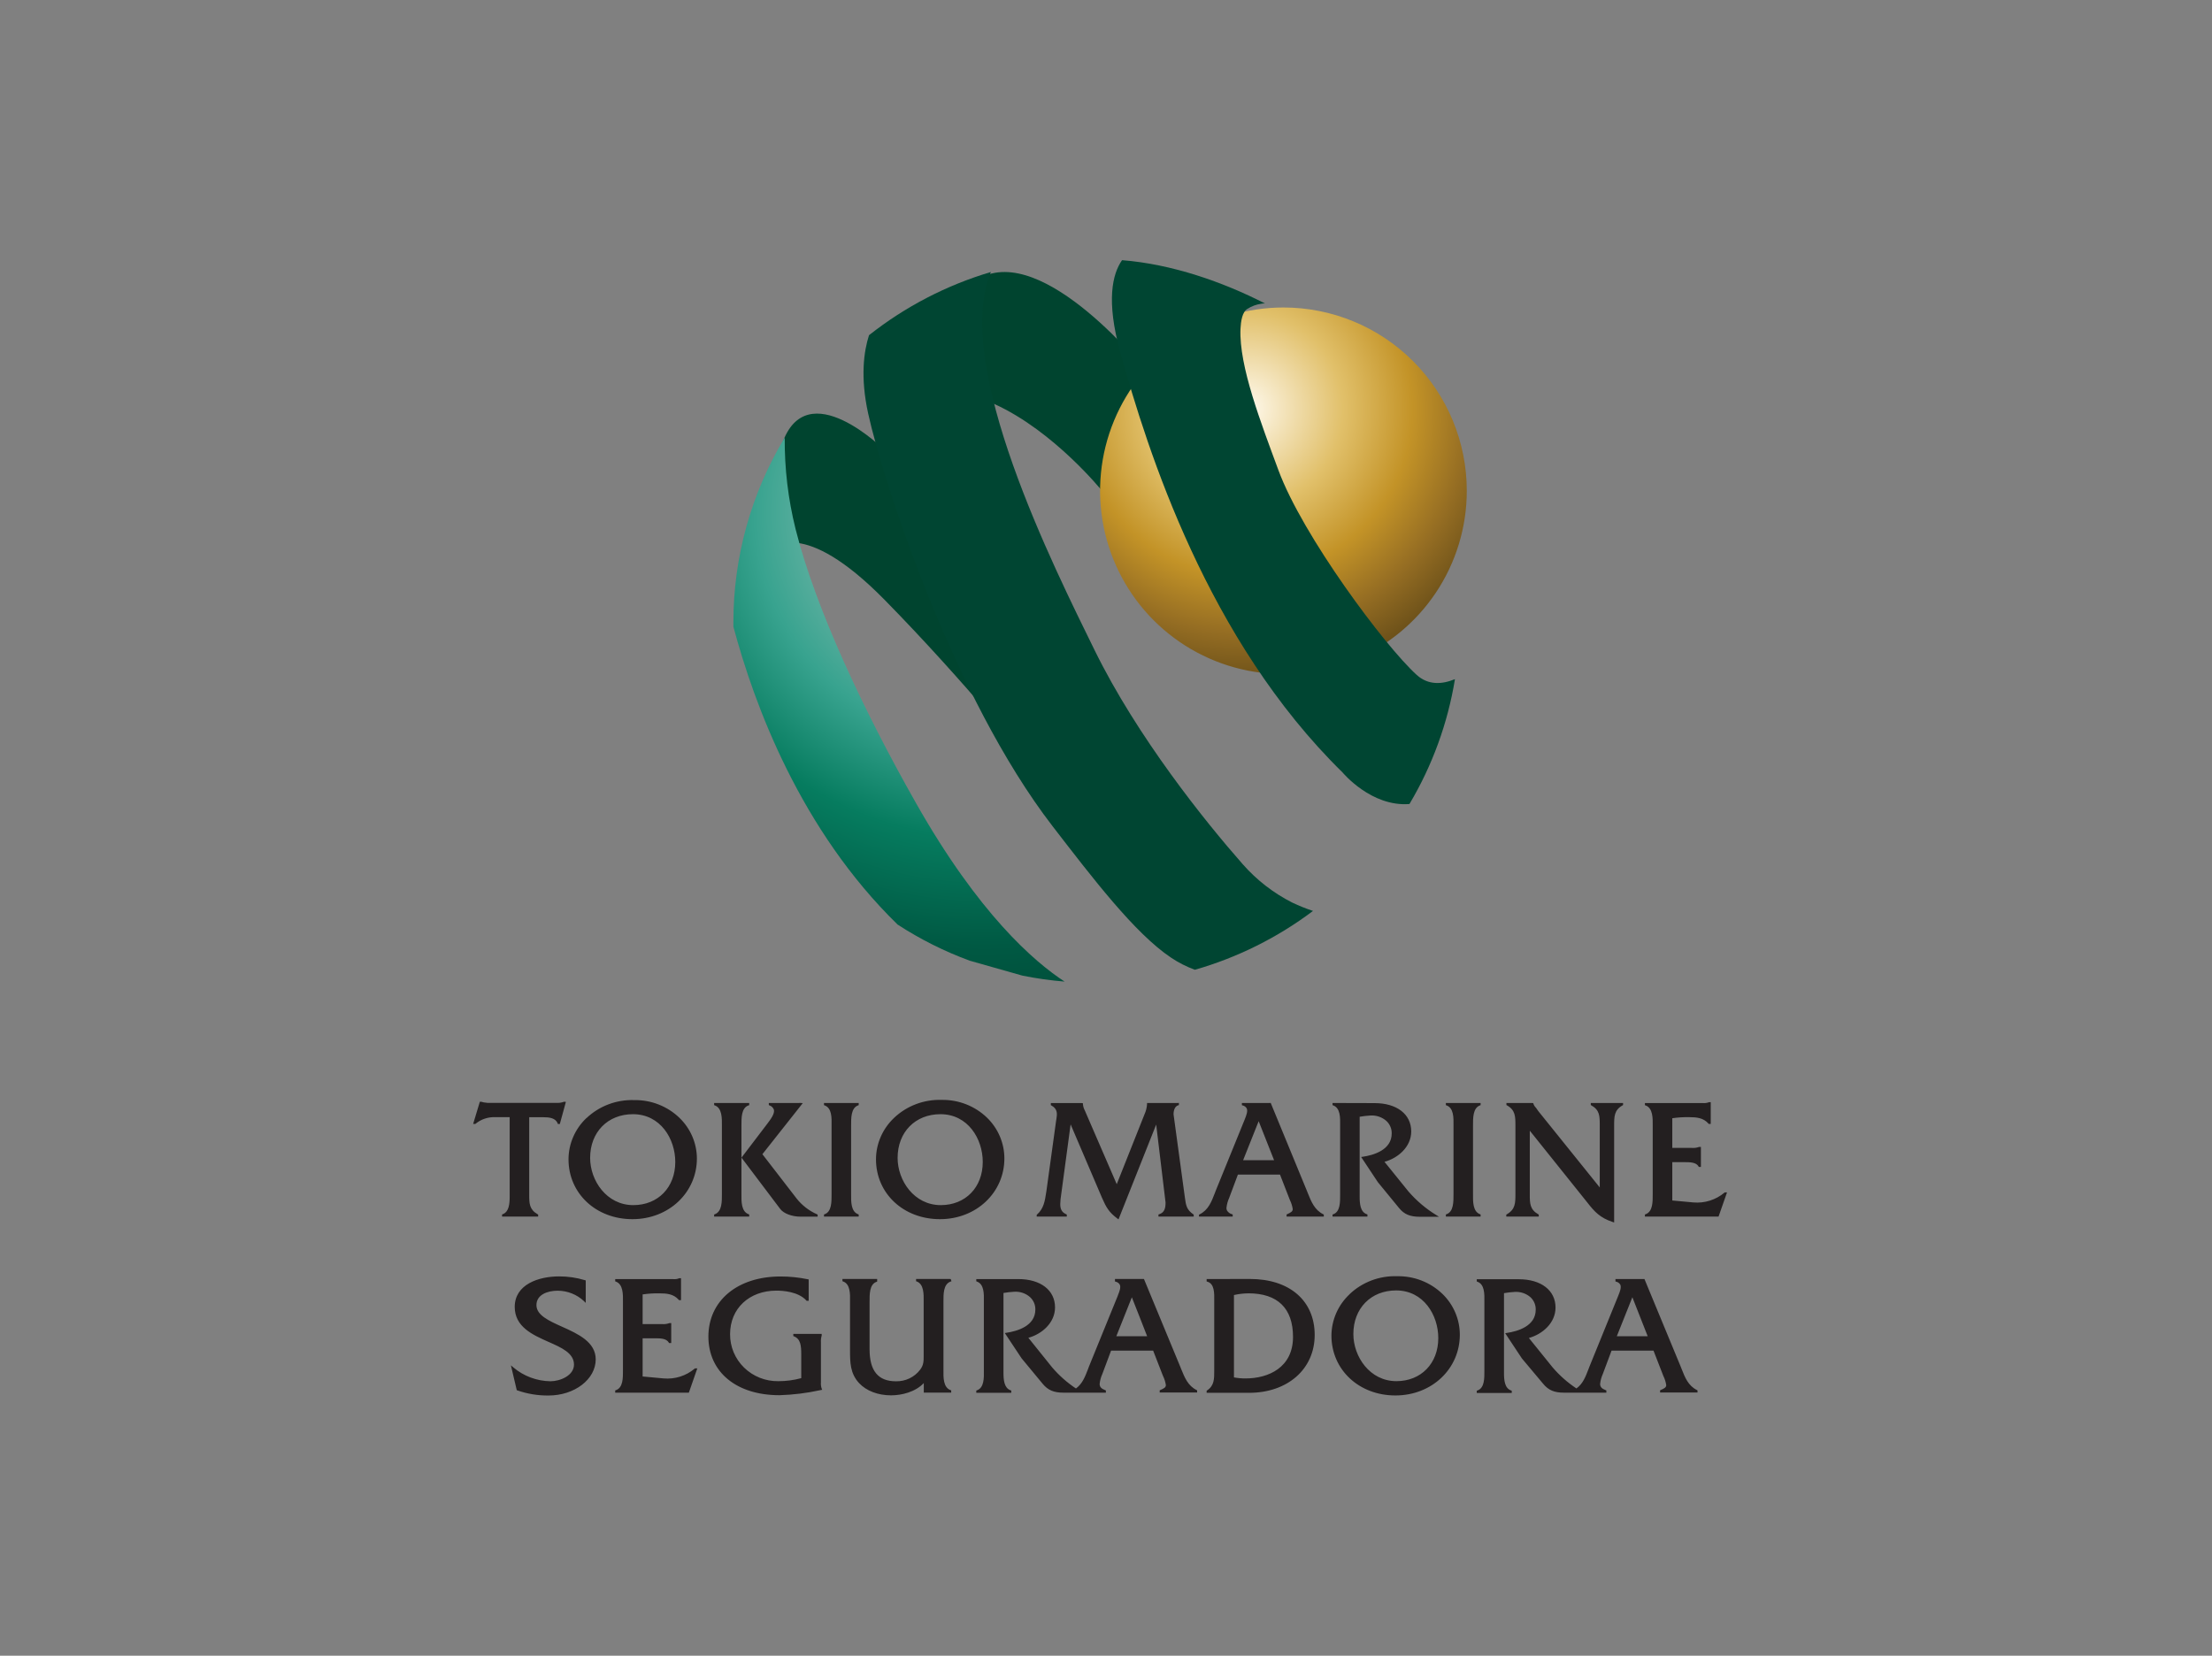
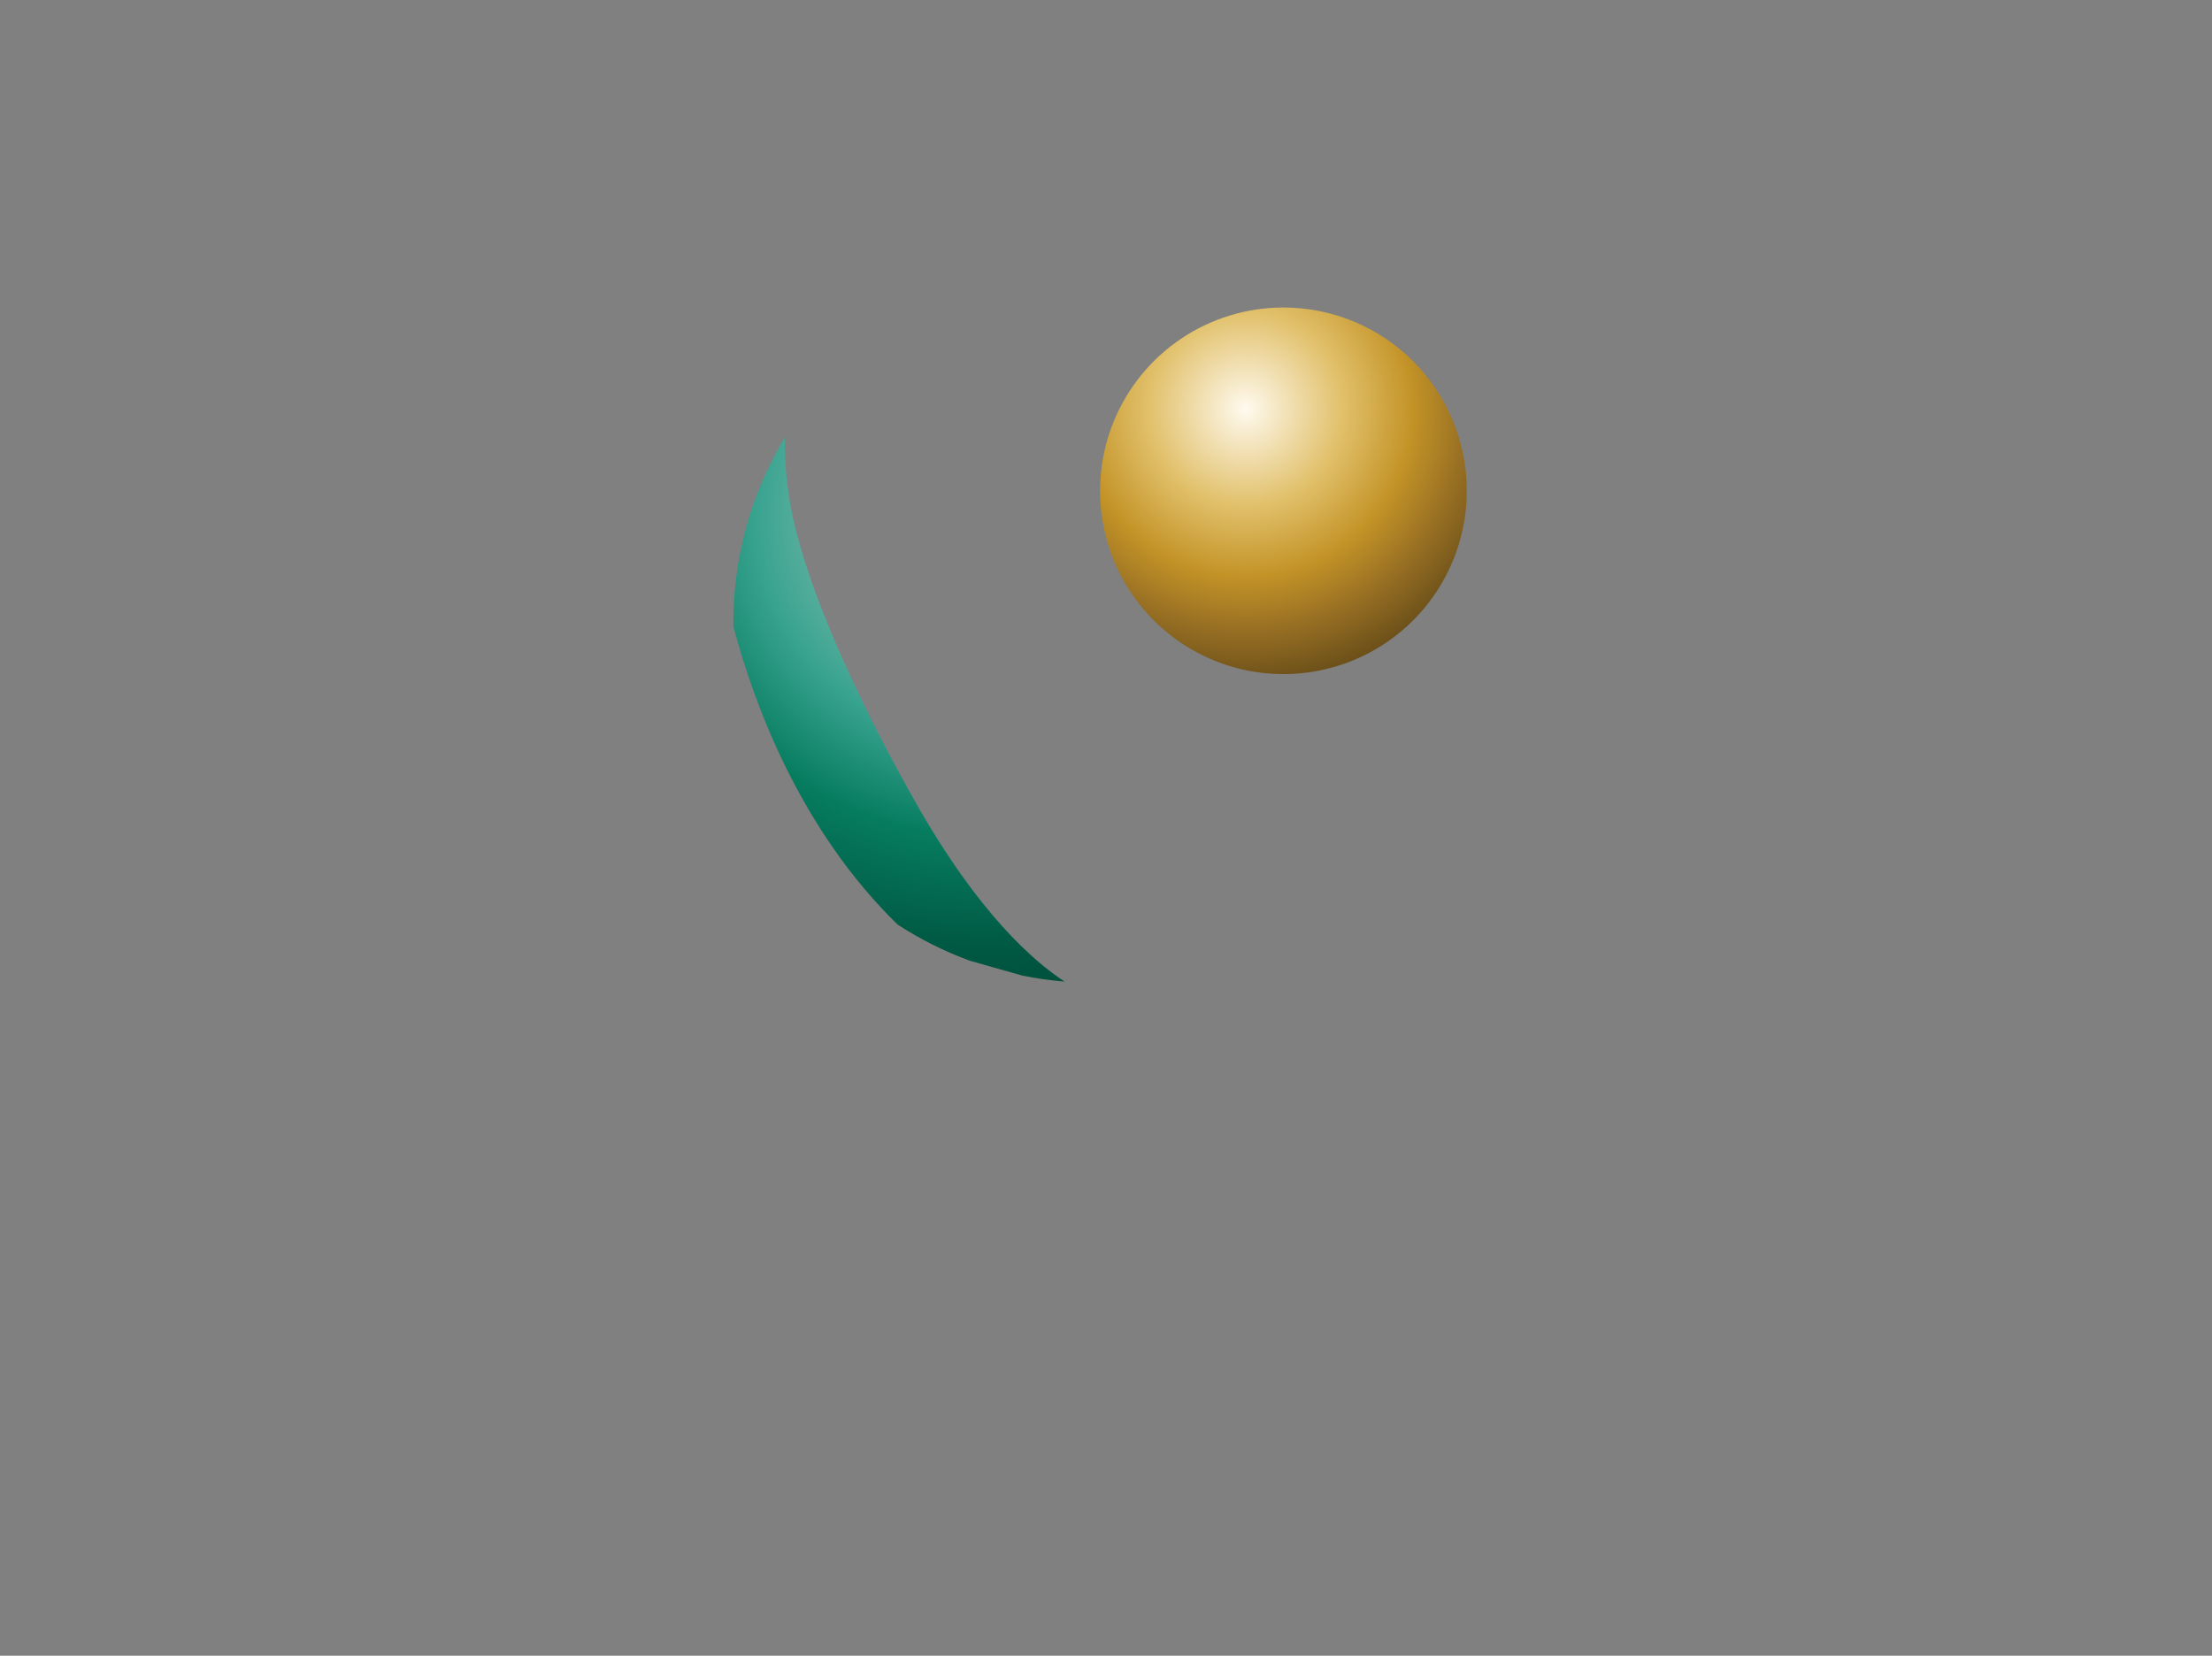
<svg xmlns="http://www.w3.org/2000/svg" width="187" height="140" viewBox="0 0 187 140" fill="none">
  <rect x="0" y="0" width="187" height="140" fill="#808080" stroke="none" />
-   <path d="M65.315 46.409C65.315 46.409 67.832 43.646 74.777 50.714C81.721 57.782 87.464 65 87.464 65C87.464 65 79.012 31.87 84.067 34.164C89.122 36.459 93.196 41.542 93.196 41.542L97 31.502C97 31.502 88.243 20.445 82.776 23.55C82.776 23.55 73.329 30.413 74.815 38.093C74.815 38.093 68.181 31.448 66.111 37.553C64.221 43.165 65.315 46.409 65.315 46.409Z" fill="#00442F" />
  <path d="M108.502 26C105.437 26 102.44 26.908 99.89 28.611C97.341 30.314 95.354 32.734 94.181 35.566C93.007 38.398 92.7 41.515 93.297 44.522C93.895 47.529 95.371 50.291 97.538 52.459C99.706 54.627 102.467 56.103 105.474 56.702C108.481 57.3 111.597 56.994 114.43 55.821C117.262 54.648 119.683 52.662 121.387 50.113C123.09 47.564 124 44.568 124 41.502C124.001 39.467 123.6 37.451 122.822 35.57C122.043 33.689 120.901 31.98 119.462 30.541C118.023 29.101 116.314 27.959 114.434 27.18C112.553 26.401 110.538 26 108.502 26V26Z" fill="url(#paint0_radial)" />
  <path d="M77.452 67.93C73.028 60.131 68.953 51.482 67.256 44.731C66.627 42.202 66.319 39.605 66.34 37C63.492 41.726 61.991 47.137 62 52.651C62 52.764 62 52.878 62 52.989C63.781 59.661 67.697 70.192 75.88 78.176C77.792 79.42 79.838 80.446 81.981 81.233L86.428 82.494C87.608 82.733 88.8 82.902 90 83C87.413 81.311 82.736 77.259 77.452 67.93Z" fill="url(#paint1_radial)" />
-   <path d="M105.056 73.07C101.933 69.529 96.141 62.333 92.526 54.956C89.111 47.98 80.488 30.861 83.767 23C80.024 24.11 76.528 25.924 73.466 28.343C73.033 29.691 72.714 31.869 73.392 34.958C74.637 40.651 80.562 58.941 88.984 69.862C92.349 74.221 95.935 78.93 98.999 80.975C99.627 81.397 100.304 81.742 101.015 82C104.62 80.966 108.005 79.28 111 77.025C110.405 76.828 109.823 76.594 109.257 76.326C107.661 75.519 106.235 74.414 105.056 73.07Z" fill="url(#paint2_radial)" />
-   <path d="M119.771 57.073C117.066 54.63 110.106 45.276 108.072 39.745C106.629 35.824 104.73 30.955 104.87 27.807C104.898 27.197 105.011 26.37 105.456 26.117C105.807 25.891 106.204 25.744 106.618 25.686C106.726 25.662 106.837 25.654 106.947 25.663C103.37 23.834 99.077 22.332 94.856 22C94.045 23.161 93.496 25.411 94.699 29.757C97.025 38.16 102.079 54.132 113.505 65.323C113.505 65.323 115.919 68.242 119.154 67.984C121.088 64.731 122.392 61.151 123 57.426C121.901 57.881 120.737 57.945 119.771 57.073Z" fill="url(#paint3_radial)" />
-   <path fill-rule="evenodd" clip-rule="evenodd" d="M47.751 93.163H47.691H47.673C47.467 93.239 47.247 93.27 47.028 93.256H41.225L41.074 93.237C40.947 93.23 40.822 93.205 40.702 93.163H40.687H40.564L40 95.035H40.187L40.209 95.016C40.678 94.632 41.278 94.435 41.888 94.463H43.087V100.971C43.087 101.043 43.087 101.116 43.087 101.192C43.087 101.779 43.034 102.471 42.498 102.669L42.444 102.691V102.87H45.495V102.699L45.454 102.676C44.75 102.271 44.739 101.766 44.739 101.011V94.469H45.966C46.423 94.469 46.967 94.529 47.142 94.989L47.163 95.041H47.327L47.839 93.172L47.751 93.163ZM43.514 110.504C43.514 112.192 45.021 112.864 46.358 113.459C47.471 113.95 48.524 114.412 48.524 115.389C48.524 116.305 47.366 116.795 46.53 116.795C45.378 116.776 44.27 116.361 43.398 115.624L43.193 115.451L43.686 117.548L43.731 117.565C44.577 117.862 45.47 118.009 46.369 118C48.571 118 50.361 116.63 50.361 114.944C50.361 113.467 48.853 112.783 47.523 112.186C46.405 111.684 45.35 111.209 45.35 110.357C45.35 109.456 46.315 109.137 47.142 109.137C47.97 109.14 48.765 109.454 49.364 110.015L49.517 110.167V108.268L49.454 108.249C48.743 108.032 48.002 107.924 47.258 107.928C45.535 107.928 43.514 108.605 43.514 110.511V110.504ZM114.412 112.798C114.412 110.631 115.896 109.114 118.023 109.114C120.34 109.114 121.591 111.19 121.591 113.144C121.591 115.288 120.135 116.786 118.051 116.786C115.803 116.786 114.412 114.716 114.412 112.798V112.798ZM114.096 109.432C113.613 109.885 113.228 110.427 112.964 111.029C112.7 111.63 112.562 112.277 112.558 112.931C112.558 115.818 114.884 117.995 117.965 117.995C121.046 117.995 123.412 115.742 123.412 112.861C123.413 112.22 123.283 111.585 123.031 110.992C122.78 110.4 122.411 109.863 121.946 109.411C121.441 108.924 120.842 108.54 120.184 108.282C119.526 108.025 118.822 107.9 118.113 107.913C117.372 107.887 116.633 108.009 115.94 108.271C115.248 108.533 114.617 108.929 114.085 109.437L114.096 109.432ZM105.539 109.359C108.007 109.359 109.31 110.625 109.31 113.043C109.31 115.634 107.234 116.556 105.292 116.556C104.965 116.557 104.638 116.528 104.317 116.468V109.504C104.717 109.412 105.128 109.364 105.539 109.361V109.359ZM102.095 108.152H102.008V108.356L102.071 108.375C102.672 108.548 102.661 109.35 102.65 109.996V115.864C102.65 116.586 102.663 117.156 102.047 117.569L102.008 117.594V117.772H105.591C108.86 117.772 111.142 115.759 111.142 112.878C111.142 109.998 109.038 108.145 105.669 108.145L102.095 108.152ZM138.001 109.696L139.293 112.986H136.684C136.77 112.775 137.855 110.051 137.997 109.696H138.001ZM138.962 108.152H136.57V108.356L136.63 108.375C136.702 108.39 136.771 108.421 136.83 108.463C136.89 108.506 136.94 108.561 136.976 108.624C137.088 108.854 136.946 109.211 136.821 109.523L136.793 109.595L134.363 115.573L134.283 115.784C134.04 116.417 133.809 117.016 133.271 117.402C132.522 116.905 131.847 116.309 131.264 115.63L129.249 113.134C130.39 112.823 131.503 111.868 131.503 110.563C131.503 109.11 130.285 108.168 128.399 108.168H124.844V108.358L124.902 108.379C125.509 108.603 125.498 109.411 125.488 110.068V115.904C125.488 116.518 125.509 117.362 124.904 117.573L124.844 117.594V117.786H127.802V117.594L127.744 117.573C127.197 117.383 127.146 116.687 127.146 116.096C127.146 116.022 127.146 115.949 127.146 115.885V109.344C127.445 109.291 127.748 109.256 128.052 109.24C128.296 109.224 128.541 109.257 128.773 109.336C129.004 109.415 129.217 109.539 129.398 109.7C129.539 109.836 129.65 109.999 129.724 110.179C129.798 110.358 129.834 110.551 129.828 110.745C129.828 112.14 128.295 112.574 127.382 112.709L127.247 112.731L128.661 114.866L130.457 117.008C130.901 117.548 131.394 117.759 132.214 117.759H135.799V117.567L135.741 117.546C135.407 117.421 135.273 117.267 135.273 117.018C135.303 116.727 135.38 116.442 135.502 116.174C135.502 116.174 136.135 114.486 136.238 114.206H139.786C139.827 114.313 140.551 116.174 140.551 116.174L140.619 116.347C140.738 116.59 140.819 116.848 140.861 117.113C140.861 117.31 140.723 117.394 140.393 117.535L140.342 117.561V117.746H143.505V117.561L143.455 117.537C142.725 117.172 142.447 116.482 142.163 115.754L142.079 115.543L139.018 108.145L138.962 108.152ZM95.685 109.696C95.827 110.053 96.903 112.777 96.977 112.986H94.374C94.458 112.775 95.545 110.051 95.685 109.696ZM96.647 108.145H94.257V108.356L94.32 108.375C94.392 108.39 94.46 108.421 94.519 108.463C94.579 108.506 94.628 108.561 94.664 108.624C94.776 108.854 94.634 109.211 94.509 109.523L94.484 109.595L92.05 115.573L91.973 115.784C91.728 116.417 91.497 117.016 90.959 117.405C90.211 116.906 89.536 116.309 88.954 115.63L86.937 113.119C88.078 112.809 89.191 111.853 89.191 110.549C89.191 109.095 87.973 108.154 86.087 108.154H82.534V108.344L82.59 108.365C83.199 108.588 83.186 109.397 83.175 110.053V115.889C83.186 116.503 83.199 117.348 82.592 117.559L82.534 117.58V117.772H85.492V117.58L85.434 117.559C84.887 117.369 84.833 116.672 84.833 116.081C84.833 116.008 84.833 115.934 84.833 115.87V109.329C85.133 109.276 85.436 109.241 85.74 109.226C85.984 109.21 86.229 109.242 86.461 109.321C86.692 109.4 86.904 109.524 87.085 109.686C87.229 109.82 87.342 109.983 87.418 110.163C87.494 110.342 87.531 110.536 87.527 110.73C87.527 112.125 85.994 112.56 85.083 112.695L84.945 112.716L86.362 114.851L88.145 117.008C88.591 117.548 89.084 117.759 89.904 117.759H93.489V117.567L93.431 117.546C93.095 117.421 92.963 117.267 92.963 117.018C92.992 116.727 93.069 116.442 93.192 116.174L93.928 114.206H97.487C97.526 114.313 98.251 116.174 98.251 116.174L98.32 116.347C98.439 116.59 98.52 116.848 98.561 117.113C98.561 117.31 98.424 117.394 98.092 117.535L98.04 117.561V117.746H101.203V117.561L101.156 117.537C100.426 117.172 100.148 116.482 99.853 115.754L99.769 115.543L96.708 108.145H96.647ZM80.301 108.145H77.444V108.335L77.5 108.356C78.105 108.582 78.094 109.43 78.086 110.044V114.615C78.086 115.096 78.086 115.415 77.797 115.805C77.561 116.12 77.251 116.375 76.893 116.548C76.535 116.721 76.14 116.806 75.741 116.797C74.234 116.797 73.513 115.911 73.513 114.085V110.076C73.513 109.456 73.495 108.599 74.098 108.388L74.154 108.367V108.145H71.219V108.335L71.278 108.356C71.885 108.58 71.872 109.411 71.861 110.027V114.178C71.861 115.18 71.861 116.126 72.628 116.953C73.241 117.609 74.225 117.985 75.33 117.985C76.225 117.985 77.386 117.704 78.096 116.947V117.757H80.413V117.565L80.357 117.544C79.739 117.318 79.75 116.468 79.759 115.856V110.072C79.759 109.439 79.739 108.595 80.357 108.365L80.437 108.335L80.374 108.154L80.301 108.145ZM59.886 112.999C59.886 116.02 62.254 117.974 65.901 117.974C67.052 117.939 68.197 117.798 69.32 117.552L69.508 117.516L69.465 117.417C69.407 117.247 69.385 117.067 69.4 116.888V113.511C69.387 113.315 69.409 113.118 69.465 112.929V112.912V112.788H67.066V112.975L67.122 112.996C67.693 113.222 67.736 113.8 67.736 114.537V116.531C67.105 116.703 66.453 116.789 65.798 116.788C65.263 116.796 64.731 116.698 64.234 116.501C63.738 116.304 63.286 116.012 62.906 115.642C62.526 115.272 62.226 114.831 62.022 114.346C61.819 113.86 61.716 113.34 61.72 112.815C61.72 110.646 63.333 109.131 65.639 109.131C66.173 109.131 67.486 109.211 68.166 109.962L68.192 109.992H68.365V108.183L68.293 108.171C67.536 108.013 66.764 107.934 65.99 107.934C62.34 107.934 59.886 109.981 59.886 113.028V112.999ZM57.485 108.082H57.42L57.401 108.092C57.24 108.154 57.067 108.176 56.895 108.156H52.008V108.346L52.066 108.367C52.682 108.595 52.673 109.449 52.664 110.074V115.86C52.664 116.493 52.682 117.337 52.068 117.548L52.008 117.569V117.761H58.234L58.949 115.708H58.749L58.723 115.729C58.364 116.032 57.946 116.261 57.494 116.403C57.042 116.545 56.566 116.596 56.094 116.554L54.327 116.39V113.161H55.36C55.791 113.161 56.333 113.161 56.536 113.518L56.559 113.562H56.744V111.874H56.592L56.572 111.884C56.38 111.951 56.175 111.977 55.971 111.96H54.327V109.451C54.789 109.383 55.256 109.353 55.724 109.361C56.344 109.361 56.936 109.401 57.375 109.903L57.401 109.935H57.573V108.082H57.485ZM144.538 93.195H144.476L144.456 93.206C144.294 93.265 144.12 93.287 143.948 93.269H143.81H139.059V93.452L139.117 93.471C139.737 93.697 139.726 94.558 139.719 95.185V100.971C139.719 101.604 139.737 102.448 139.117 102.672L139.059 102.693V102.87H145.285L146 100.825H145.808L145.785 100.844C145.424 101.148 145.004 101.378 144.552 101.52C144.099 101.663 143.621 101.715 143.147 101.673C143.147 101.673 141.511 101.519 141.373 101.509V98.268H142.413C142.844 98.268 143.39 98.268 143.593 98.629L143.617 98.671H143.793V96.983H143.647H143.629C143.436 97.052 143.23 97.08 143.024 97.063H141.373V94.554C141.838 94.486 142.307 94.455 142.777 94.463C143.397 94.463 143.993 94.505 144.433 95.008L144.458 95.037H144.624V93.195H144.538ZM137.132 93.265H134.483V93.438L134.524 93.463C135.228 93.853 135.241 94.356 135.241 95.111V100.405C134.959 100.059 130.052 93.957 130.052 93.957L129.852 93.672C129.752 93.579 129.678 93.463 129.637 93.334L129.617 93.279L129.557 93.265H127.352V93.438L127.393 93.461C128.112 93.868 128.112 94.398 128.112 95.2V100.929C128.112 101.728 128.112 102.258 127.38 102.68L127.339 102.703V102.87H130.085V102.699L130.044 102.676C129.34 102.271 129.327 101.766 129.327 101.011V95.607L134.18 101.667C134.8 102.461 135.256 102.969 136.346 103.332L136.458 103.368V95.2C136.458 94.398 136.458 93.868 137.175 93.461L137.213 93.438V93.265H137.132ZM125.074 93.265H122.232V93.446L122.286 93.467C122.898 93.691 122.887 94.503 122.878 95.155V95.366V100.779V100.969C122.878 101.602 122.893 102.456 122.288 102.669L122.232 102.691V102.87H125.169V102.691L125.117 102.669C124.51 102.444 124.519 101.591 124.527 100.969V95.181C124.527 94.548 124.51 93.693 125.117 93.467L125.169 93.446V93.265H125.074ZM112.735 93.265H112.651V93.446L112.705 93.467C113.316 93.691 113.303 94.503 113.293 95.155V100.998C113.293 101.617 113.316 102.463 112.705 102.676L112.651 102.695V102.87H115.601V102.688L115.547 102.669C114.996 102.48 114.944 101.779 114.944 101.192V94.429C115.246 94.376 115.551 94.341 115.857 94.324C116.102 94.308 116.348 94.341 116.58 94.42C116.812 94.5 117.025 94.624 117.207 94.786C117.352 94.922 117.466 95.086 117.543 95.268C117.62 95.449 117.657 95.645 117.653 95.841C117.653 97.24 116.115 97.679 115.198 97.812L115.071 97.831L116.484 99.962L118.268 102.138C118.699 102.676 119.203 102.885 120.023 102.885H121.653L121.41 102.735C120.528 102.192 119.737 101.52 119.065 100.741C119.065 100.741 117.414 98.694 117.043 98.238C118.187 97.93 119.304 96.972 119.304 95.67C119.304 94.216 118.088 93.275 116.204 93.275L112.735 93.265ZM106.401 94.792C106.532 95.13 107.63 97.907 107.71 98.103H105.092L106.411 94.792H106.401ZM107.363 93.265H104.988V93.448L105.044 93.469C105.117 93.484 105.186 93.514 105.246 93.557C105.306 93.6 105.356 93.655 105.393 93.718C105.507 93.953 105.363 94.309 105.238 94.626L105.212 94.695L102.777 100.682L102.697 100.893C102.415 101.625 102.148 102.319 101.406 102.686L101.36 102.707V102.87H104.211V102.691L104.155 102.669C104.065 102.647 103.98 102.606 103.906 102.551C103.832 102.496 103.77 102.426 103.724 102.347C103.695 102.28 103.681 102.208 103.684 102.136C103.714 101.844 103.791 101.559 103.912 101.292C103.912 101.292 104.534 99.629 104.65 99.321H108.211L108.976 101.292L109.045 101.467C109.164 101.708 109.245 101.965 109.286 102.231C109.286 102.429 109.148 102.52 108.816 102.667L108.767 102.691V102.87H111.913V102.697L111.867 102.674C111.133 102.307 110.855 101.619 110.56 100.884L110.476 100.673L107.423 93.256L107.363 93.265ZM99.567 93.265H96.97V93.362C96.952 93.659 96.879 93.951 96.755 94.223L94.408 100.131C94.26 99.785 91.747 93.984 91.747 93.984L91.704 93.887C91.618 93.727 91.566 93.551 91.551 93.37V93.288L91.467 93.273H88.836V93.448L88.877 93.471C89.439 93.771 89.368 94.218 89.308 94.615L89.288 94.721L88.459 100.739L88.446 100.813C88.336 101.557 88.231 102.203 87.669 102.697L87.641 102.722V102.87H90.186V102.695L90.134 102.672C89.742 102.501 89.633 102.212 89.633 101.806C89.641 101.54 89.666 101.274 89.71 101.011C89.71 101.011 90.436 95.613 90.509 95.073C90.724 95.579 93.157 101.27 93.157 101.27C93.523 102.104 93.743 102.496 94.468 103.041L94.557 103.106L97.743 95.088C97.812 95.677 98.535 101.682 98.535 101.682C98.535 102.174 98.441 102.526 97.995 102.674L97.935 102.691V102.87H100.915V102.703L100.88 102.678C100.327 102.296 100.256 101.933 100.17 101.27L99.21 94.218C99.21 94.075 99.24 93.566 99.603 93.461L99.664 93.442V93.256L99.567 93.265ZM75.883 97.907C75.883 95.731 77.373 94.212 79.505 94.212C81.828 94.212 83.081 96.295 83.081 98.251C83.081 100.399 81.621 101.901 79.532 101.901C77.278 101.901 75.883 99.827 75.883 97.907ZM75.577 94.531C75.098 94.984 74.716 95.526 74.455 96.127C74.193 96.727 74.057 97.372 74.055 98.025C74.055 100.914 76.378 103.089 79.462 103.089C82.545 103.089 84.909 100.832 84.909 97.953C84.909 97.311 84.778 96.676 84.526 96.084C84.274 95.492 83.904 94.954 83.438 94.503C82.933 94.016 82.334 93.633 81.676 93.375C81.018 93.118 80.314 92.991 79.606 93.003C78.864 92.979 78.125 93.102 77.433 93.364C76.741 93.626 76.11 94.022 75.577 94.529V94.531ZM72.511 93.265H69.659V93.446L69.712 93.467C70.324 93.691 70.313 94.503 70.3 95.155V100.971C70.3 101.604 70.317 102.458 69.712 102.672L69.659 102.693V102.87H72.593V102.691L72.539 102.669C71.934 102.444 71.945 101.591 71.952 100.969V95.181C71.952 94.548 71.934 93.693 72.539 93.467L72.593 93.446V93.265H72.511ZM63.253 93.265H60.372V93.446L60.426 93.467C61.046 93.693 61.035 94.546 61.029 95.17V100.958C61.029 101.591 61.046 102.446 60.426 102.674L60.372 102.695V102.87H63.337V102.691L63.283 102.669C62.663 102.442 62.672 101.583 62.681 100.958V95.17C62.681 94.537 62.663 93.682 63.281 93.467L63.337 93.448V93.265H63.253ZM65.077 93.265H64.995V93.444L65.042 93.463C65.13 93.492 65.209 93.54 65.275 93.603C65.341 93.666 65.392 93.743 65.424 93.828C65.512 94.168 65.152 94.642 64.838 95.058L64.623 95.339L62.685 97.886L65.96 102.226C66.246 102.61 66.952 102.876 67.669 102.876H69.122V102.701L69.075 102.678C68.399 102.381 67.808 101.926 67.353 101.353L64.452 97.595L67.865 93.277L67.695 93.263L65.077 93.265ZM49.889 97.907C49.889 95.731 51.379 94.212 53.508 94.212C55.831 94.212 57.087 96.295 57.087 98.251C57.087 100.399 55.629 101.901 53.538 101.901C51.284 101.901 49.889 99.827 49.889 97.907V97.907ZM49.583 94.531C49.104 94.984 48.722 95.526 48.461 96.127C48.199 96.727 48.063 97.372 48.061 98.025C48.061 100.914 50.384 103.089 53.465 103.089C56.546 103.089 58.915 100.832 58.915 97.953C58.912 97.314 58.78 96.682 58.527 96.093C58.274 95.503 57.904 94.969 57.44 94.52C56.935 94.033 56.336 93.65 55.678 93.392C55.02 93.134 54.316 93.008 53.607 93.02C52.866 92.996 52.127 93.119 51.435 93.381C50.743 93.643 50.111 94.039 49.579 94.545L49.583 94.531Z" fill="#231F20" />
  <defs>
    <radialGradient id="paint0_radial" cx="0" cy="0" r="1" gradientUnits="userSpaceOnUse" gradientTransform="translate(105.281 34.595) scale(23.561)">
      <stop stop-color="#FFFAEF" />
      <stop offset="0.35" stop-color="#E1C06A" />
      <stop offset="0.6" stop-color="#C39327" />
      <stop offset="0.8" stop-color="#966E23" />
      <stop offset="1" stop-color="#674D18" />
    </radialGradient>
    <radialGradient id="paint1_radial" cx="0" cy="0" r="1" gradientUnits="userSpaceOnUse" gradientTransform="translate(83.194 43.32) scale(46.03 45.889)">
      <stop stop-color="#E3EEEA" />
      <stop offset="0.18" stop-color="#8DBFB4" />
      <stop offset="0.42" stop-color="#38A38F" />
      <stop offset="0.6" stop-color="#067C5F" />
      <stop offset="0.8" stop-color="#005943" />
      <stop offset="1" stop-color="#004532" />
    </radialGradient>
    <radialGradient id="paint2_radial" cx="0" cy="0" r="1" gradientUnits="userSpaceOnUse" gradientTransform="translate(14675.3 10136.8) scale(8133.52 12628.4)">
      <stop stop-color="#E3EEEA" />
      <stop offset="0.18" stop-color="#8DBFB4" />
      <stop offset="0.42" stop-color="#38A38F" />
      <stop offset="0.6" stop-color="#067C5F" />
      <stop offset="0.8" stop-color="#005943" />
      <stop offset="1" stop-color="#004532" />
    </radialGradient>
    <radialGradient id="paint3_radial" cx="0" cy="0" r="1" gradientUnits="userSpaceOnUse" gradientTransform="translate(11237.8 7907.32) scale(6207.16 9845.84)">
      <stop stop-color="#E3EEEA" />
      <stop offset="0.18" stop-color="#8DBFB4" />
      <stop offset="0.42" stop-color="#38A38F" />
      <stop offset="0.6" stop-color="#067C5F" />
      <stop offset="0.8" stop-color="#005943" />
      <stop offset="1" stop-color="#004532" />
    </radialGradient>
  </defs>
</svg>